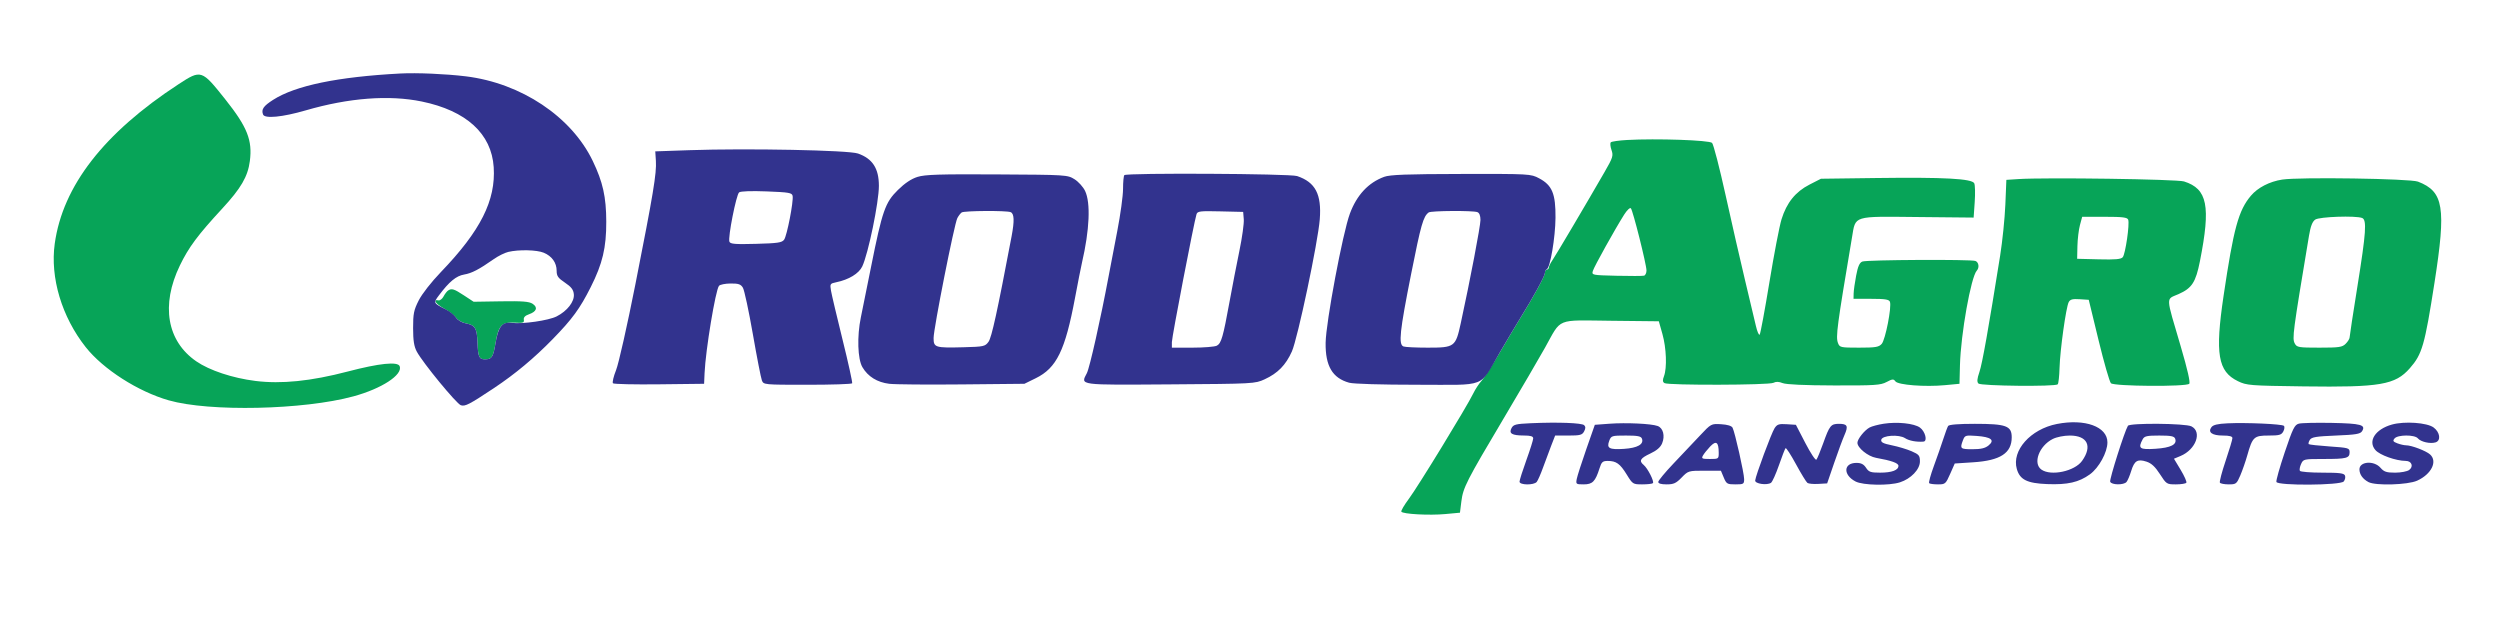
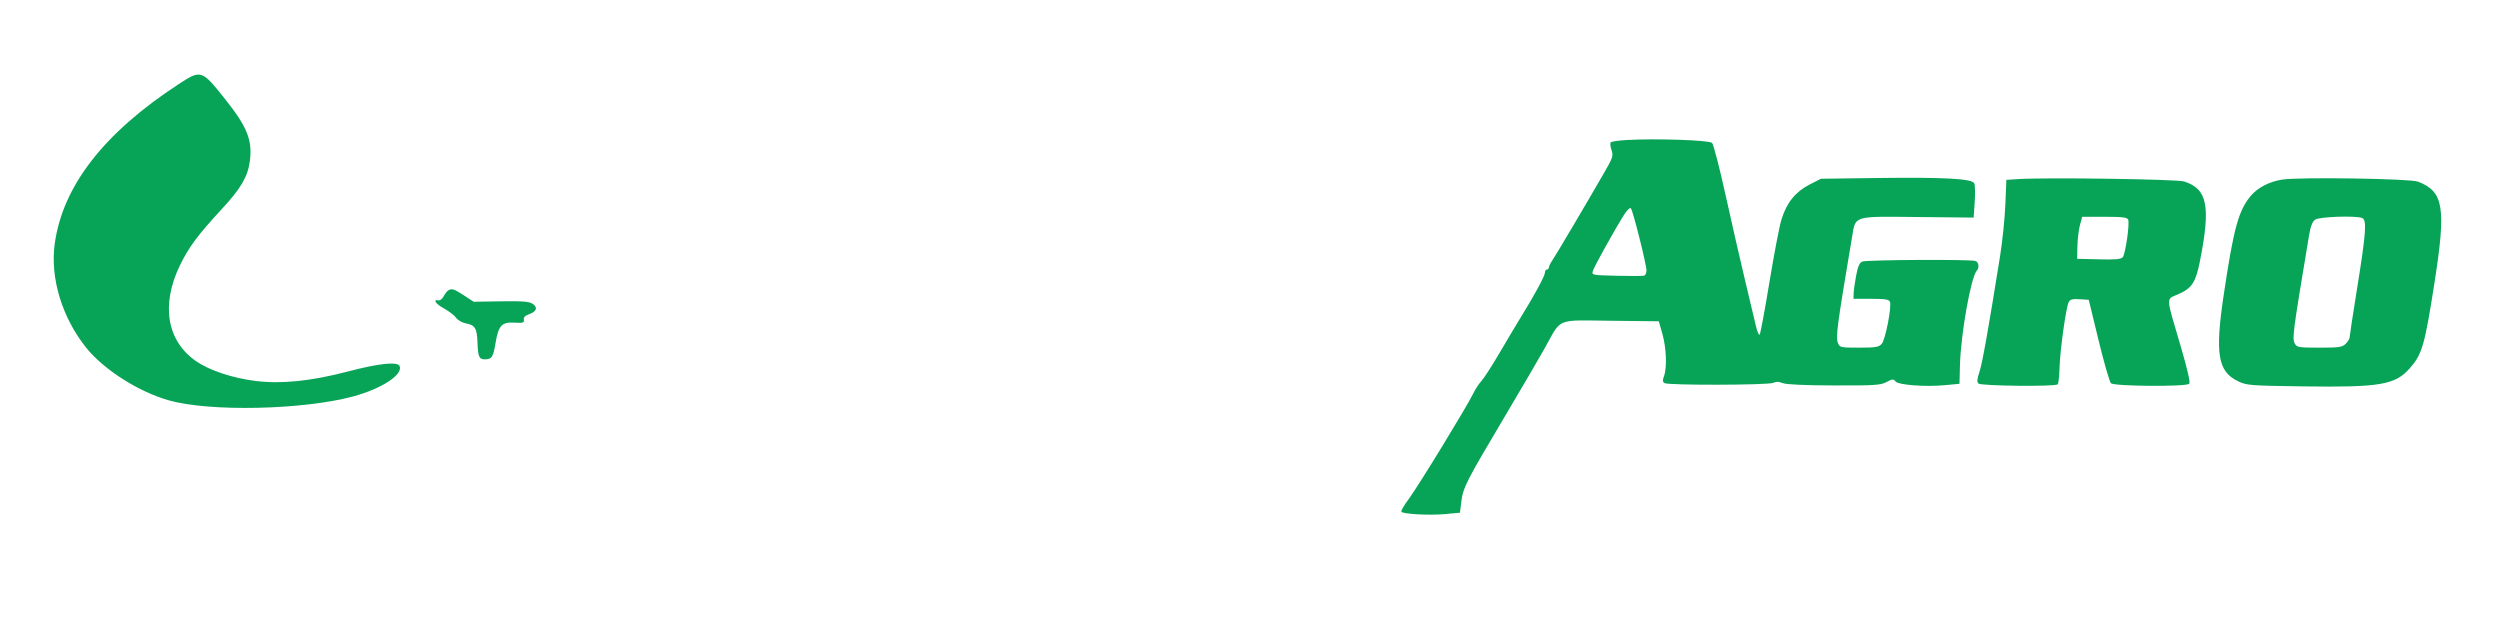
<svg xmlns="http://www.w3.org/2000/svg" width="1280" height="320" viewBox="0 0 1280 320">
  <path d="M 91.400 43.129 C 53.204 68.063, 32.140 95.191, 28.030 124.741 C 25.611 142.133, 31.620 162.219, 43.883 177.733 C 52.827 189.047, 70.679 200.484, 86.409 204.977 C 107.242 210.926, 155.416 209.887, 180.939 202.937 C 195.426 198.993, 206.323 191.890, 204.636 187.493 C 203.682 185.007, 194.246 185.976, 178 190.230 C 159.177 195.159, 144.015 196.702, 130.752 195.038 C 119.072 193.572, 107.270 189.658, 100.511 185.007 C 85.456 174.650, 82.290 156.201, 92.090 135.937 C 96.606 126.598, 101.261 120.344, 113.768 106.811 C 123.395 96.395, 126.885 90.399, 127.918 82.500 C 129.312 71.843, 126.639 65.089, 115.450 51 C 103.223 35.603, 103.027 35.539, 91.400 43.129 M 833.001 71.676 C 828.877 71.908, 825.158 72.442, 824.738 72.862 C 824.318 73.282, 824.473 75.059, 825.084 76.810 C 826.104 79.738, 825.811 80.657, 821.435 88.247 C 811.736 105.068, 796.651 130.585, 794.854 133.210 C 793.834 134.700, 793 136.387, 793 136.960 C 793 137.532, 792.550 138, 792 138 C 791.450 138, 791 138.743, 791 139.652 C 791 141.253, 785.298 151.748, 778.314 163 C 776.436 166.025, 771.740 173.900, 767.878 180.500 C 764.016 187.100, 759.812 193.625, 758.536 195 C 757.260 196.375, 755.346 199.300, 754.282 201.500 C 751.058 208.164, 726.042 249.094, 721.371 255.347 C 718.968 258.564, 717.220 261.548, 717.487 261.979 C 718.257 263.226, 731.801 263.958, 739.999 263.197 L 747.498 262.500 748.207 256.800 C 749.097 249.643, 750.693 246.510, 770.008 214 C 778.667 199.425, 788.137 183.225, 791.051 178 C 799.674 162.539, 796.281 163.921, 824.850 164.233 L 849.319 164.500 851.156 171 C 853.186 178.186, 853.566 188.381, 851.961 192.602 C 851.178 194.661, 851.240 195.535, 852.211 196.152 C 854.096 197.348, 905.744 197.207, 908 196 C 909.277 195.317, 910.761 195.361, 912.685 196.139 C 914.495 196.872, 923.890 197.303, 939 197.348 C 959.920 197.410, 962.876 197.217, 965.928 195.591 C 968.922 193.996, 969.492 193.952, 970.437 195.244 C 971.808 197.120, 985.577 198.178, 995.877 197.200 L 1003.255 196.500 1003.501 187 C 1003.914 171.085, 1009.126 141.796, 1012.123 138.550 C 1013.529 137.027, 1013.136 134.266, 1011.418 133.607 C 1009.114 132.723, 955.858 133.001, 953.535 133.909 C 952.080 134.478, 951.252 136.341, 950.347 141.089 C 949.674 144.615, 949.096 148.738, 949.062 150.250 L 949 153 958.031 153 C 965.175 153, 967.184 153.317, 967.644 154.514 C 968.625 157.071, 965.318 173.992, 963.429 176.078 C 961.937 177.727, 960.286 178, 951.820 178 C 942.364 178, 941.913 177.901, 941.052 175.636 C 939.834 172.433, 940.525 167.219, 948.220 121.555 C 950.129 110.225, 948.338 110.781, 981.835 111.116 L 1010.500 111.402 1011.053 103.451 C 1011.357 99.078, 1011.253 94.756, 1010.820 93.847 C 1009.689 91.469, 995.326 90.694, 960.757 91.145 L 932.328 91.516 926.457 94.518 C 919.279 98.189, 914.759 103.801, 912.133 112.305 C 911.076 115.726, 908.290 130.220, 905.941 144.513 C 903.591 158.806, 901.347 170.874, 900.954 171.331 C 900.560 171.788, 899.686 169.763, 899.011 166.831 C 898.336 163.899, 895.841 153.400, 893.466 143.500 C 891.091 133.600, 886.617 114.025, 883.523 100 C 880.430 85.975, 877.306 73.901, 876.582 73.168 C 875.184 71.755, 848.099 70.827, 833.001 71.676 M 1033.381 91.688 L 1027.262 92.089 1026.737 104.794 C 1026.448 111.782, 1025.242 123.575, 1024.057 131 C 1018.067 168.524, 1014.927 186.147, 1013.459 190.470 C 1012.254 194.017, 1012.129 195.529, 1012.970 196.370 C 1014.237 197.636, 1052.312 198.022, 1053.553 196.781 C 1053.948 196.385, 1054.370 192.560, 1054.490 188.281 C 1054.744 179.208, 1057.800 157.319, 1059.178 154.698 C 1059.925 153.278, 1061.115 152.960, 1064.784 153.198 L 1069.441 153.500 1074.470 174.220 C 1077.237 185.616, 1080.085 195.516, 1080.801 196.220 C 1082.422 197.816, 1119.337 198.073, 1120.884 196.500 C 1121.530 195.843, 1120.043 189.297, 1116.546 177.401 C 1108.721 150.783, 1108.837 153.489, 1115.399 150.587 C 1122.270 147.548, 1124.223 144.541, 1126.372 133.691 C 1131.965 105.452, 1130.215 96.696, 1118.219 92.900 C 1114.554 91.740, 1047.276 90.779, 1033.381 91.688 M 1168.479 91.945 C 1161.996 92.953, 1155.969 96.063, 1152.468 100.206 C 1146.099 107.744, 1143.602 116.890, 1138.465 151.500 C 1134.057 181.196, 1135.564 190.180, 1145.788 195.148 C 1150.299 197.340, 1151.736 197.455, 1179.507 197.834 C 1218.658 198.368, 1226.358 197.051, 1233.826 188.545 C 1240.154 181.338, 1241.433 176.908, 1246.452 144.803 C 1252.497 106.132, 1251.185 98.087, 1238 92.992 C 1233.987 91.441, 1177.218 90.586, 1168.479 91.945 M 831.580 109.873 C 826.774 117.486, 816.210 136.483, 815.553 138.692 C 814.910 140.857, 815.059 140.888, 827.701 141.192 C 834.740 141.361, 841.063 141.339, 841.750 141.143 C 842.438 140.947, 843 139.755, 843 138.494 C 843 135.418, 836.045 107.730, 834.998 106.635 C 834.543 106.159, 833.005 107.616, 831.580 109.873 M 1064.930 115.250 C 1064.299 117.588, 1063.719 122.425, 1063.641 126 L 1063.500 132.500 1074.602 132.781 C 1083.112 132.997, 1085.972 132.739, 1086.853 131.677 C 1088.219 130.032, 1090.450 114.615, 1089.632 112.483 C 1089.175 111.291, 1086.804 111, 1077.570 111 L 1066.077 111 1064.930 115.250 M 1185.394 112.437 C 1183.927 113.464, 1183.019 115.812, 1182.206 120.687 C 1173.880 170.576, 1173.528 173.250, 1174.937 175.883 C 1175.990 177.850, 1176.882 178, 1187.535 178 C 1197.667 178, 1199.233 177.767, 1201 176 C 1202.100 174.900, 1203.001 173.437, 1203.002 172.750 C 1203.003 172.063, 1204.803 160.295, 1207.002 146.600 C 1211.429 119.027, 1211.877 112.550, 1209.418 111.607 C 1206.064 110.320, 1187.501 110.961, 1185.394 112.437 M 229.400 148.765 C 228.795 149.169, 227.759 150.527, 227.097 151.782 C 226.436 153.037, 225.274 153.937, 224.513 153.782 C 221.379 153.143, 223.072 155.615, 227.383 157.972 C 229.925 159.363, 232.692 161.495, 233.532 162.710 C 234.371 163.926, 236.604 165.210, 238.493 165.565 C 243.248 166.457, 244.210 168.031, 244.470 175.350 C 244.732 182.710, 245.308 184.006, 248.309 183.985 C 251.819 183.960, 252.508 182.898, 253.713 175.661 C 255.217 166.621, 256.906 164.806, 263.452 165.198 C 267.831 165.460, 268.460 165.264, 268.198 163.716 C 267.993 162.500, 268.843 161.602, 270.868 160.896 C 274.775 159.534, 275.503 157.376, 272.680 155.526 C 270.914 154.369, 267.389 154.097, 256.462 154.274 L 242.500 154.500 237.554 151.250 C 232.428 147.881, 231.258 147.525, 229.400 148.765" stroke="none" fill="#07a458" fill-rule="evenodd" />
-   <path d="M 205 37.631 C 172.876 39.334, 151.288 43.801, 139.839 51.116 C 134.869 54.291, 133.686 56.018, 134.688 58.630 C 135.544 60.861, 144.592 59.982, 156.536 56.507 C 178.591 50.091, 199.200 48.520, 215.956 51.977 C 238.764 56.683, 251.653 68.444, 252.776 85.575 C 253.893 102.588, 246.047 118.176, 225.740 139.292 C 220.847 144.380, 216.066 150.490, 214.392 153.792 C 211.874 158.762, 211.501 160.599, 211.509 168 C 211.515 174.375, 211.985 177.375, 213.387 180 C 216.441 185.717, 233.753 206.787, 235.976 207.493 C 238.174 208.190, 240.255 207.108, 253 198.640 C 263.710 191.524, 273.563 183.305, 283.015 173.604 C 293.034 163.320, 296.900 158.030, 302.455 147 C 308.505 134.986, 310.440 126.838, 310.409 113.500 C 310.380 100.842, 308.677 93.197, 303.481 82.393 C 292.574 59.718, 266.833 42.561, 238.500 39.082 C 228.343 37.835, 213.383 37.187, 205 37.631 M 353 76.891 L 335.500 77.500 335.815 82.395 C 336.223 88.718, 334.480 99.208, 325.332 145.500 C 321.202 166.400, 316.749 186.189, 315.437 189.475 C 314.124 192.762, 313.408 195.808, 313.844 196.244 C 314.281 196.681, 324.957 196.917, 337.569 196.769 L 360.500 196.500 360.742 191 C 361.258 179.266, 366.349 148.490, 368.128 146.346 C 368.655 145.711, 371.323 145.174, 374.057 145.153 C 378.126 145.121, 379.271 145.512, 380.362 147.307 C 381.095 148.513, 383.384 159.175, 385.449 171 C 387.513 182.825, 389.597 193.512, 390.080 194.750 C 390.953 196.991, 391.052 197, 413.420 197 C 425.774 197, 436.074 196.662, 436.309 196.250 C 436.544 195.838, 434.343 185.834, 431.417 174.019 C 428.492 162.205, 425.819 150.885, 425.477 148.865 C 424.881 145.335, 424.987 145.164, 428.178 144.508 C 434.613 143.186, 439.741 140.065, 441.471 136.419 C 444.545 129.942, 450.007 103.474, 449.994 95.120 C 449.981 86.224, 446.746 81.233, 439.290 78.602 C 434.445 76.893, 382.551 75.864, 353 76.891 M 469.770 90.570 C 466.597 91.562, 463.287 93.770, 459.720 97.275 C 453.212 103.668, 451.741 107.877, 446.004 136.518 C 443.802 147.508, 441.440 159.200, 440.755 162.500 C 438.744 172.175, 439.110 183.836, 441.554 187.997 C 444.381 192.808, 449.136 195.751, 455.300 196.503 C 458.160 196.852, 474.900 196.994, 492.500 196.818 L 524.500 196.500 530.318 193.643 C 540.974 188.411, 545.366 179.419, 550.415 152.500 C 551.859 144.800, 553.457 136.700, 553.968 134.500 C 557.864 117.697, 558.466 103.852, 555.566 97.766 C 554.588 95.712, 552.147 93.012, 550.144 91.766 C 546.551 89.532, 545.995 89.497, 510.500 89.296 C 481.102 89.129, 473.633 89.363, 469.770 90.570 M 575.667 89.667 C 575.300 90.033, 575 93.195, 575 96.693 C 575 100.192, 573.672 109.904, 572.049 118.277 C 570.426 126.650, 568.425 137.100, 567.602 141.500 C 563.530 163.281, 557.923 188.248, 556.476 191.046 C 553.217 197.348, 551.586 197.129, 599.238 196.799 C 641.961 196.504, 642.562 196.471, 647.500 194.199 C 654.229 191.102, 658.308 186.934, 661.440 179.955 C 664.387 173.388, 674.814 123.990, 675.723 112.290 C 676.720 99.455, 673.479 93.278, 664.101 90.138 C 660.392 88.897, 576.882 88.451, 575.667 89.667 M 708.707 90.533 C 700.598 93.509, 694.695 99.837, 691.148 109.355 C 687.485 119.184, 678.871 165.028, 678.719 175.500 C 678.547 187.382, 682.197 193.572, 690.781 195.956 C 692.970 196.564, 707.285 196.991, 725.576 196.994 C 762.035 197.001, 757.085 198.931, 767.875 180.500 C 771.739 173.900, 776.436 166.025, 778.314 163 C 785.181 151.936, 791 141.264, 791 139.735 C 791 138.872, 791.425 138.017, 791.945 137.833 C 793.683 137.220, 796.334 121.615, 796.417 111.500 C 796.519 99.194, 794.703 94.826, 788.015 91.290 C 783.729 89.023, 783.325 89.001, 748.093 89.070 C 720.304 89.125, 711.668 89.446, 708.707 90.533 M 378.428 98.500 C 376.950 99.675, 372.628 121.588, 373.451 123.734 C 373.916 124.945, 376.294 125.139, 387.088 124.850 C 398.242 124.551, 400.354 124.237, 401.470 122.711 C 402.936 120.705, 406.356 103.095, 405.822 100.301 C 405.518 98.709, 403.982 98.442, 392.583 98 C 384.703 97.694, 379.197 97.889, 378.428 98.500 M 492.400 108.765 C 491.795 109.169, 490.786 110.475, 490.159 111.666 C 488.610 114.611, 478 168.182, 478 173.062 C 478 177.942, 478.779 178.181, 493.395 177.791 C 503.702 177.516, 504.388 177.365, 506.118 175 C 507.732 172.794, 510.585 159.751, 517.946 120.940 C 519.446 113.030, 519.287 109.324, 517.418 108.607 C 515.173 107.745, 493.724 107.881, 492.400 108.765 M 612.603 109.719 C 611.284 113.978, 600 172.551, 600 175.138 L 600 178 610.566 178 C 616.377 178, 621.987 177.542, 623.032 176.983 C 625.304 175.767, 626.231 172.546, 629.548 154.350 C 630.936 146.733, 633.209 135.003, 634.599 128.285 C 635.988 121.566, 636.984 114.366, 636.812 112.285 L 636.500 108.500 624.827 108.219 C 614.363 107.967, 613.097 108.122, 612.603 109.719 M 731.500 108.765 C 728.707 110.818, 727.553 114.858, 722.488 140.337 C 716.652 169.691, 715.946 176.382, 718.582 177.393 C 719.452 177.727, 725.027 178, 730.971 178 C 744.773 178, 745.264 177.637, 747.909 165.500 C 752.697 143.525, 758 115.734, 758 112.618 C 758 110.436, 757.432 108.996, 756.418 108.607 C 754.172 107.745, 732.703 107.881, 731.500 108.765 M 260.236 128.979 C 258.440 129.405, 255.126 131.046, 252.871 132.627 C 245.218 137.990, 241.547 139.901, 237.623 140.564 C 233.583 141.246, 229.978 144.221, 224.776 151.163 C 221.791 155.146, 221.790 155.144, 228.232 158.406 C 230.284 159.445, 232.643 161.333, 233.474 162.601 C 234.350 163.937, 236.445 165.180, 238.457 165.558 C 243.250 166.457, 244.210 168.020, 244.470 175.350 C 244.732 182.710, 245.308 184.006, 248.309 183.985 C 251.819 183.960, 252.508 182.898, 253.713 175.661 C 255.127 167.165, 257.127 164.658, 261.980 165.302 C 267.470 166.030, 280.871 164.106, 285.008 161.996 C 290.456 159.216, 294.174 154.416, 293.803 150.641 C 293.572 148.294, 292.488 146.883, 289.250 144.714 C 285.723 142.352, 285 141.321, 285 138.656 C 285 134.518, 282.600 131.149, 278.401 129.394 C 274.848 127.910, 265.632 127.699, 260.236 128.979 M 783.764 216.689 C 776.149 217.028, 774.886 217.345, 773.911 219.166 C 772.417 221.958, 774.089 222.965, 780.250 222.985 C 783.726 222.996, 785 223.389, 785 224.450 C 785 225.248, 783.425 230.252, 781.500 235.570 C 779.575 240.888, 778 245.860, 778 246.619 C 778 248.407, 785.335 248.506, 786.803 246.738 C 787.379 246.044, 788.818 242.781, 790.001 239.488 C 791.185 236.195, 793.071 231.137, 794.192 228.250 L 796.232 223 803.081 223 C 809.022 223, 810.079 222.721, 811.057 220.893 C 811.868 219.379, 811.880 218.480, 811.101 217.701 C 809.925 216.525, 797.671 216.072, 783.764 216.689 M 824.026 216.948 L 816.551 217.500 812.177 230 C 809.771 236.875, 807.571 243.738, 807.288 245.250 C 806.794 247.886, 806.943 248, 810.863 248 C 815.383 248, 816.811 246.546, 818.966 239.750 C 819.991 236.519, 820.568 236, 823.143 236 C 827.517 236, 829.449 237.383, 832.895 242.984 C 835.914 247.890, 836.088 248, 840.824 248 C 843.488 248, 845.947 247.719, 846.290 247.376 C 847.087 246.579, 843.644 239.779, 841.573 238.061 C 839.030 235.950, 839.785 234.639, 844.928 232.229 C 848.231 230.682, 850.165 229.016, 851 226.999 C 852.581 223.184, 851.547 219.152, 848.722 218.110 C 845.481 216.915, 832.643 216.311, 824.026 216.948 M 964.429 216.953 C 961.640 217.385, 958.413 218.244, 957.257 218.863 C 954.612 220.278, 951 224.809, 951 226.712 C 951 229.306, 956.392 233.664, 960.518 234.406 C 968.472 235.836, 972 237.095, 972 238.503 C 972 240.742, 968.615 242, 962.589 242 C 957.780 242, 956.829 241.669, 955.408 239.500 C 954.215 237.679, 952.884 237, 950.507 237 C 943.827 237, 943.538 243.158, 950.060 246.531 C 953.860 248.496, 967.142 248.748, 972.746 246.960 C 978.391 245.159, 983 240.345, 983 236.248 C 983 233.251, 982.540 232.687, 978.750 231.039 C 976.413 230.022, 971.887 228.660, 968.693 228.012 C 964.159 227.093, 962.955 226.469, 963.202 225.167 C 963.634 222.889, 972.294 222.307, 975.408 224.348 C 977.425 225.669, 981.284 226.390, 984.816 226.106 C 987.007 225.930, 985.728 220.861, 983 218.908 C 980.013 216.769, 971.442 215.867, 964.429 216.953 M 1053.132 217.078 C 1039.638 219.729, 1029.895 230.670, 1032.607 240.125 C 1034.180 245.612, 1037.884 247.451, 1048.168 247.853 C 1058.620 248.262, 1064.397 246.944, 1070.026 242.866 C 1074.658 239.511, 1079 231.585, 1079 226.485 C 1079 218.446, 1067.483 214.257, 1053.132 217.078 M 1140.500 216.742 C 1135.474 216.975, 1133.152 217.528, 1132.267 218.701 C 1130.287 221.326, 1132.566 223, 1138.122 223 C 1141.465 223, 1143 223.410, 1143 224.304 C 1143 225.020, 1141.435 230.254, 1139.522 235.935 C 1137.609 241.615, 1136.286 246.653, 1136.581 247.131 C 1136.876 247.609, 1138.907 248, 1141.095 248 C 1144.862 248, 1145.174 247.761, 1147.024 243.445 C 1148.098 240.940, 1149.703 236.327, 1150.591 233.195 C 1153.283 223.698, 1154.030 223, 1161.488 223 C 1167.016 223, 1168.090 222.701, 1169.057 220.893 C 1169.678 219.734, 1169.806 218.441, 1169.343 218.021 C 1168.323 217.096, 1150.199 216.292, 1140.500 216.742 M 1177 216.914 C 1174.813 217.501, 1173.911 219.334, 1169.797 231.543 C 1167.210 239.219, 1165.283 246.063, 1165.515 246.750 C 1166.186 248.736, 1198.328 248.515, 1199.989 246.513 C 1200.668 245.695, 1200.963 244.345, 1200.643 243.513 C 1200.174 242.290, 1197.962 242, 1189.090 242 C 1183.056 242, 1177.861 241.584, 1177.546 241.075 C 1177.232 240.566, 1177.503 238.991, 1178.148 237.575 C 1179.297 235.052, 1179.528 235, 1189.579 235 C 1201.451 235, 1203 234.600, 1203 231.536 C 1203 229.395, 1202.504 229.252, 1192.772 228.581 C 1187.146 228.194, 1182.325 227.658, 1182.057 227.391 C 1181.790 227.123, 1182.052 226.138, 1182.641 225.202 C 1183.523 223.799, 1185.870 223.412, 1196 223 C 1206.191 222.585, 1208.474 222.206, 1209.372 220.778 C 1211.418 217.524, 1208.845 216.819, 1193.853 216.525 C 1185.959 216.370, 1178.375 216.545, 1177 216.914 M 1224.653 217.376 C 1216.144 219.771, 1212.222 225.840, 1216.214 230.438 C 1218.447 233.010, 1226.725 235.962, 1231.781 235.988 C 1234.817 236.004, 1235.866 238.894, 1233.471 240.645 C 1232.452 241.390, 1229.226 242, 1226.302 242 C 1221.879 242, 1220.622 241.580, 1218.813 239.500 C 1215.462 235.646, 1207.971 236.241, 1208.032 240.357 C 1208.070 242.944, 1209.739 245.268, 1212.684 246.837 C 1216.298 248.761, 1232.797 248.275, 1237.579 246.104 C 1244.896 242.780, 1248.126 236.234, 1244.200 232.681 C 1242.181 230.854, 1234.706 228, 1231.939 228 C 1230.944 228, 1228.927 227.543, 1227.456 226.983 C 1225.238 226.140, 1224.992 225.714, 1226.014 224.483 C 1227.645 222.518, 1236.326 222.483, 1237.947 224.436 C 1239.455 226.253, 1244.318 227.351, 1247.036 226.489 C 1249.876 225.587, 1249.290 221.278, 1246 218.864 C 1242.606 216.374, 1231.069 215.570, 1224.653 217.376 M 870.303 223.082 C 867.111 226.483, 861.025 232.918, 856.777 237.383 C 852.530 241.847, 849.042 246.063, 849.027 246.750 C 849.010 247.561, 850.513 248, 853.304 248 C 856.910 248, 858.158 247.432, 861 244.500 C 864.344 241.050, 864.512 241, 872.747 241 L 881.102 241 882.564 244.500 C 883.928 247.763, 884.331 248, 888.513 248 C 892.708 248, 893 247.826, 893 245.331 C 893 242.308, 888.272 221.294, 887.076 219 C 886.574 218.037, 884.472 217.393, 881.200 217.200 C 876.122 216.900, 876.087 216.919, 870.303 223.082 M 908.592 219.219 C 906.986 221.670, 898.906 243.435, 898.650 246 C 898.481 247.686, 904.613 248.604, 906.736 247.210 C 907.416 246.764, 909.250 242.713, 910.811 238.208 C 912.372 233.704, 913.903 229.764, 914.213 229.453 C 914.524 229.143, 916.926 232.852, 919.553 237.695 C 922.179 242.538, 924.817 246.842, 925.414 247.261 C 926.011 247.679, 928.525 247.904, 931 247.761 L 935.500 247.500 939.102 237 C 941.083 231.225, 943.460 224.793, 944.384 222.706 C 946.425 218.095, 945.884 217, 941.563 217 C 937.406 217, 936.731 217.835, 933.451 227.035 C 931.987 231.141, 930.429 234.885, 929.989 235.356 C 929.548 235.827, 927.008 232.002, 924.344 226.856 L 919.500 217.500 914.807 217.198 C 910.818 216.940, 909.887 217.243, 908.592 219.219 M 997.436 218.104 C 997.061 218.711, 995.935 221.748, 994.935 224.854 C 993.934 227.959, 991.768 234.166, 990.120 238.646 C 988.473 243.126, 987.397 247.064, 987.729 247.396 C 988.061 247.728, 990.083 248, 992.222 248 C 995.960 248, 996.202 247.793, 998.473 242.656 L 1000.837 237.312 1010.416 236.683 C 1024.186 235.779, 1030 231.981, 1030 223.891 C 1030 218.038, 1027.154 217, 1011.109 217 C 1002.714 217, 997.877 217.390, 997.436 218.104 M 1089.492 218.014 C 1087.781 220.782, 1079.956 245.444, 1080.412 246.631 C 1081.075 248.358, 1087.386 248.445, 1088.796 246.746 C 1089.368 246.056, 1090.436 243.540, 1091.168 241.155 C 1092.789 235.879, 1094.434 234.871, 1099 236.359 C 1101.533 237.185, 1103.436 238.951, 1105.885 242.750 C 1109.196 247.886, 1109.374 248, 1114.076 248 C 1116.719 248, 1119.120 247.614, 1119.412 247.143 C 1119.703 246.671, 1118.395 243.717, 1116.505 240.578 L 1113.067 234.870 1116.414 233.471 C 1124.278 230.186, 1127.616 221.113, 1122 218.288 C 1118.892 216.724, 1090.437 216.484, 1089.492 218.014 M 823.938 225.663 C 822.473 229.515, 823.893 230.303, 831.434 229.823 C 838.410 229.379, 841.777 227.466, 840.668 224.578 C 840.191 223.333, 838.466 223, 832.507 223 C 825.244 223, 824.911 223.103, 823.938 225.663 M 1005.020 225.446 C 1003.392 229.729, 1003.682 230, 1009.889 230 C 1014.224 230, 1016.402 229.491, 1018.139 228.071 C 1021.491 225.332, 1019.493 223.736, 1012.035 223.196 C 1006.282 222.780, 1006 222.871, 1005.020 225.446 M 1051.020 224.752 C 1044.007 228.275, 1040.685 237.265, 1045.223 240.443 C 1050.136 243.885, 1062.239 241.282, 1066.021 235.970 C 1071.406 228.408, 1068.790 222.999, 1059.750 223.002 C 1056.748 223.002, 1053.010 223.752, 1051.020 224.752 M 1097.035 224.934 C 1094.526 229.623, 1095.438 230.299, 1103.568 229.777 C 1111.508 229.268, 1114.815 227.565, 1113.668 224.578 C 1113.191 223.335, 1111.471 223, 1105.567 223 C 1099.179 223, 1097.917 223.286, 1097.035 224.934 M 875.569 228.653 C 874.087 230.219, 872.438 232.287, 871.903 233.250 C 871.039 234.802, 871.442 235, 875.465 235 C 879.918 235, 880 234.941, 879.985 231.750 C 879.959 226.293, 878.661 225.383, 875.569 228.653" stroke="none" fill="#32338e" fill-rule="evenodd" />
</svg>